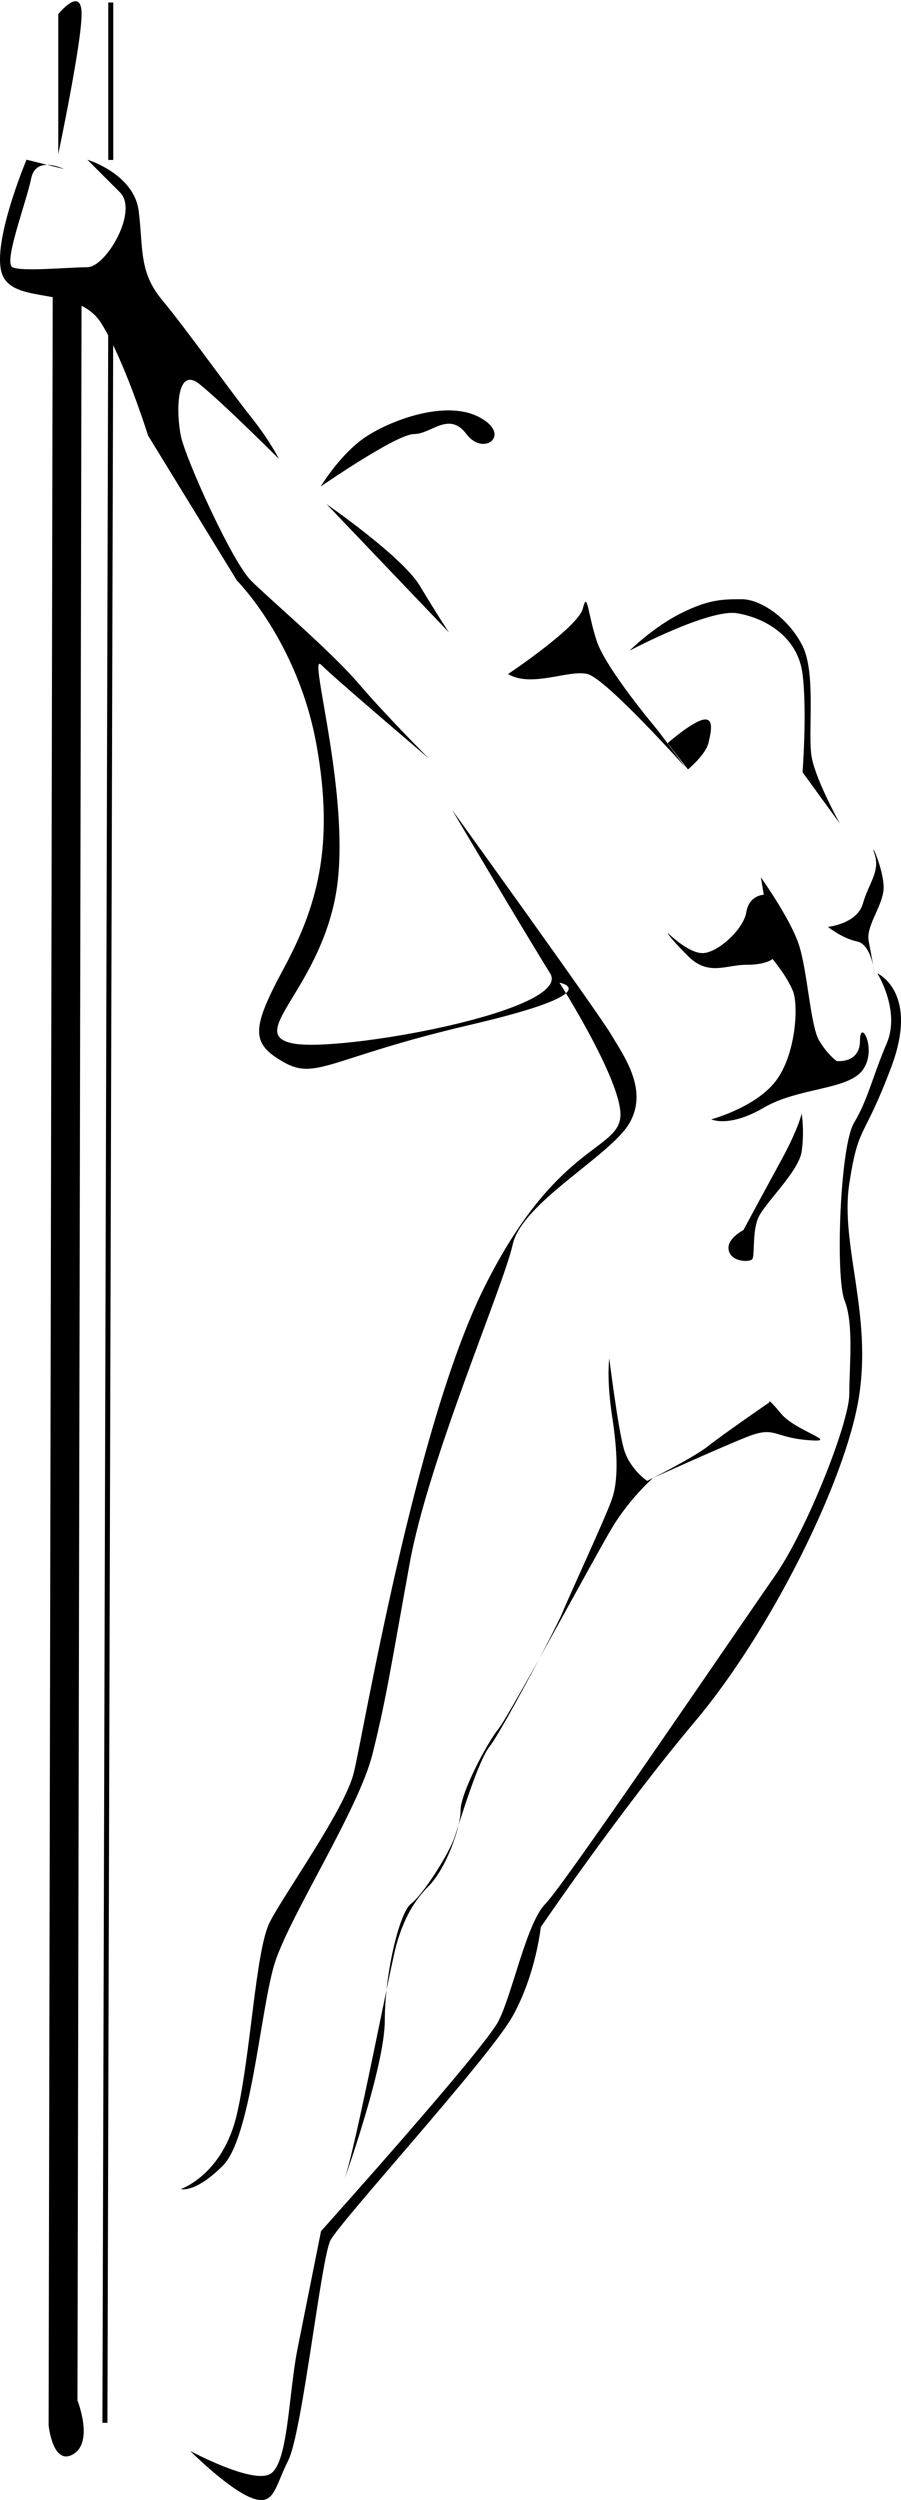
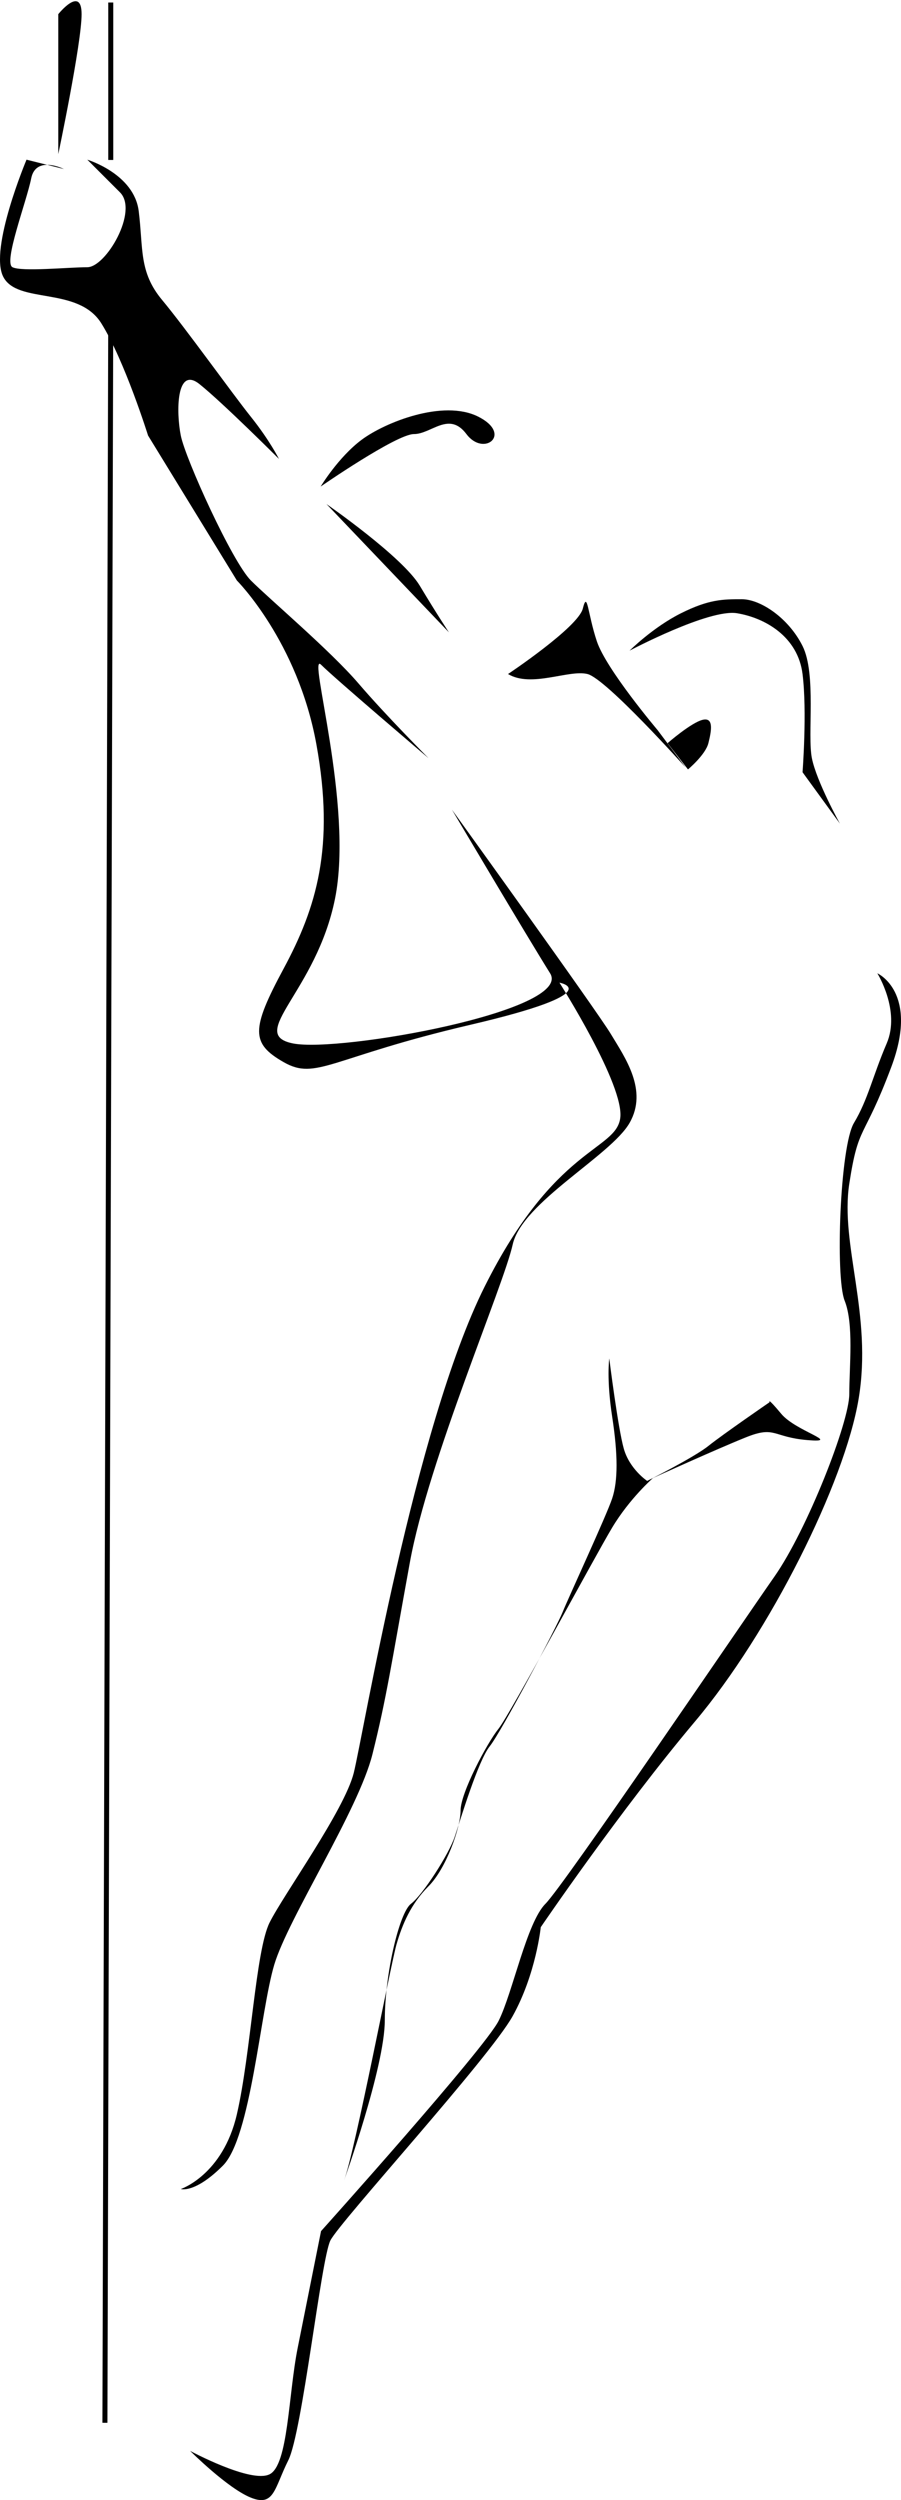
<svg xmlns="http://www.w3.org/2000/svg" xmlns:ns1="http://sodipodi.sourceforge.net/DTD/sodipodi-0.dtd" xmlns:ns2="http://www.inkscape.org/namespaces/inkscape" height="498.962" id="svg2" version="1.0" width="179.864" x="0" y="0" ns1:version="0.32" ns2:version="0.46" ns1:docname="stripper_jarno_vasamaa_01r.svg" ns2:output_extension="org.inkscape.output.svg.inkscape" ns2:export-filename="/home/joanna/gfx/vector/Jarno Vasamaa/stripper_jarno_vasamaa_01r.png" ns2:export-xdpi="36.027164" ns2:export-ydpi="36.027164">
  <ns1:namedview ns2:window-height="715" ns2:window-width="641" ns2:pageshadow="2" ns2:pageopacity="0.0" guidetolerance="10.0" gridtolerance="10.0" objecttolerance="10.0" borderopacity="1.0" bordercolor="#666666" pagecolor="#ffffff" id="base" showgrid="false" ns2:zoom="0.87822222" ns2:cx="125" ns2:cy="281.25" ns2:window-x="0" ns2:window-y="0" ns2:current-layer="svg2" />
  <defs id="defs3">
    <ns2:perspective ns1:type="inkscape:persp3d" ns2:vp_x="0 : 281.25 : 1" ns2:vp_y="0 : 1000 : 0" ns2:vp_z="250 : 281.25 : 1" ns2:persp3d-origin="125 : 187.5 : 1" id="perspective23" />
  </defs>
  <g id="layer1" transform="translate(-40.743,-25.268)">
    <path d="M 53.503,59.002 C 53.503,59.002 47.904,56.202 46.971,60.869 C 46.038,65.535 41.371,77.666 43.238,78.6 C 45.104,79.533 54.437,78.6 58.169,78.6 C 61.902,78.6 68.435,67.401 64.702,63.668 C 60.969,59.935 58.169,57.136 58.169,57.136 C 58.169,57.136 67.502,59.935 68.435,67.401 C 69.368,74.867 68.435,79.533 73.101,85.132 C 77.767,90.731 87.099,103.797 90.832,108.463 C 94.565,113.129 96.431,116.862 96.431,116.862 C 96.431,116.862 85.233,105.663 80.567,101.93 C 75.901,98.197 75.901,107.529 76.834,112.195 C 77.767,116.862 87.099,137.392 90.832,141.125 C 94.565,144.858 106.697,155.124 112.296,161.656 C 117.895,168.189 126.294,176.588 126.294,176.588 C 126.294,176.588 107.63,160.723 104.83,157.923 C 102.031,155.124 111.363,185.92 107.63,204.584 C 103.897,223.248 89.899,231.647 99.231,233.514 C 108.563,235.38 155.224,226.981 150.558,219.516 C 145.892,212.05 130.96,186.853 130.96,186.853 C 130.96,186.853 159.89,226.981 162.69,231.647 C 165.489,236.313 170.156,242.846 166.423,249.378 C 162.69,255.911 144.959,265.243 143.092,273.642 C 141.226,282.041 126.294,316.57 122.561,337.101 C 118.829,357.632 117.895,364.164 115.096,375.363 C 112.296,386.561 98.298,408.025 95.498,417.358 C 92.698,426.69 90.832,451.887 85.233,457.486 C 79.633,463.085 76.834,462.152 76.834,462.152 C 76.834,462.152 85.233,459.352 88.032,447.221 C 90.832,435.089 91.765,414.558 94.565,408.959 C 97.365,403.359 109.496,386.561 111.363,379.096 C 113.229,371.63 123.495,310.038 137.493,282.041 C 151.491,254.045 163.623,254.978 164.556,248.445 C 165.489,241.913 152.424,221.382 152.424,221.382 C 152.424,221.382 162.69,223.248 134.693,229.781 C 106.697,236.313 103.897,240.98 97.365,237.247 C 90.832,233.514 90.832,230.714 97.365,218.582 C 103.897,206.45 107.63,194.319 103.897,173.788 C 100.164,153.257 88.032,141.125 88.032,141.125 L 70.301,112.195 C 70.301,112.195 65.635,97.264 60.969,89.798 C 56.303,82.333 44.171,86.065 41.371,80.466 C 38.572,74.867 46.038,57.136 46.038,57.136 L 53.503,59.002 z" id="path1358" style="fill:#000000;fill-opacity:1;fill-rule:evenodd;stroke:none;stroke-width:1px;stroke-linecap:butt;stroke-linejoin:miter;stroke-opacity:1" />
    <path d="M 78.7,514.412 C 78.7,514.412 90.832,520.945 94.565,519.078 C 98.298,517.212 98.298,503.214 100.164,493.881 C 102.031,484.549 104.83,470.551 104.83,470.551 C 104.83,470.551 137.493,434.156 140.293,428.556 C 143.092,422.957 145.892,408.959 149.625,405.226 C 153.358,401.493 188.82,349.233 195.352,339.901 C 201.885,330.568 210.284,309.104 210.284,303.505 C 210.284,297.906 211.217,289.507 209.351,284.841 C 207.484,280.175 208.417,254.045 211.217,249.378 C 214.017,244.712 214.95,240.046 217.75,233.514 C 220.549,226.981 215.883,219.516 215.883,219.516 C 215.883,219.516 224.282,223.248 218.683,238.18 C 213.084,253.111 212.15,249.378 210.284,261.51 C 208.417,273.642 214.95,287.64 212.15,304.438 C 209.351,321.236 194.419,351.099 179.488,368.83 C 164.556,386.561 148.692,409.892 148.692,409.892 C 148.692,409.892 147.758,419.224 143.092,427.623 C 138.426,436.022 108.563,468.685 106.697,472.417 C 104.83,476.15 101.097,510.679 98.298,516.279 C 95.498,521.878 95.498,525.611 90.832,523.744 C 86.166,521.878 78.7,514.412 78.7,514.412 z" id="path2121" style="fill:#000000;fill-opacity:1;fill-rule:evenodd;stroke:none;stroke-width:1px;stroke-linecap:butt;stroke-linejoin:miter;stroke-opacity:1" />
    <path d="M 142.159,159.79 C 142.159,159.79 156.157,150.457 157.09,146.725 C 158.024,142.992 158.024,147.658 159.89,153.257 C 161.757,158.856 172.022,170.988 172.022,170.988 L 177.621,178.454 C 177.621,178.454 161.757,160.723 158.024,159.79 C 154.291,158.856 146.825,162.589 142.159,159.79 z" id="path2125" style="fill:#000000;fill-opacity:1;fill-rule:evenodd;stroke:none;stroke-width:1px;stroke-linecap:butt;stroke-linejoin:miter;stroke-opacity:1" />
    <path d="M 166.423,155.124 C 166.423,155.124 182.287,146.725 187.887,147.658 C 193.486,148.591 200.018,152.324 200.952,159.79 C 201.885,167.255 200.952,179.387 200.952,179.387 L 208.417,189.653 C 208.417,189.653 203.751,181.254 202.818,176.588 C 201.885,171.921 203.751,159.79 200.952,154.19 C 198.152,148.591 192.553,144.858 188.82,144.858 C 185.087,144.858 182.287,144.858 176.688,147.658 C 171.089,150.457 166.423,155.124 166.423,155.124 z" id="path2127" style="fill:#000000;fill-opacity:1;fill-rule:evenodd;stroke:none;stroke-width:1px;stroke-linecap:butt;stroke-linejoin:miter;stroke-opacity:1" />
    <path d="M 174.009,173.588 L 178.083,178.826 C 178.083,178.826 181.575,175.916 182.156,173.588 C 182.738,171.26 183.32,168.35 180.993,168.932 C 178.665,169.514 174.009,173.588 174.009,173.588 z" id="path2131" style="fill:#000000;fill-opacity:1;fill-rule:evenodd;stroke:none;stroke-width:1px;stroke-linecap:butt;stroke-linejoin:miter;stroke-opacity:1" />
-     <path d="M 206.017,210.252 C 206.017,210.252 211.837,209.67 213.001,205.596 C 214.165,201.523 216.493,199.195 215.329,195.703 C 214.165,192.211 217.657,199.777 217.075,203.269 C 216.493,206.76 213.583,210.252 214.165,213.162 C 214.747,216.072 215.329,219.564 215.329,219.564 C 215.329,219.564 214.747,213.744 211.837,213.162 C 208.927,212.58 206.017,210.252 206.017,210.252 z" id="path2133" style="fill:#000000;fill-opacity:1;fill-rule:evenodd;stroke:none;stroke-width:1px;stroke-linecap:butt;stroke-linejoin:miter;stroke-opacity:1" />
-     <path d="M 174.009,211.416 C 174.009,211.416 178.083,215.49 180.993,215.49 C 183.902,215.49 189.14,210.834 189.722,207.342 C 190.304,203.851 193.214,203.851 193.214,203.851 L 192.632,200.359 C 192.632,200.359 198.452,208.506 200.198,213.744 C 201.943,218.982 202.525,230.039 204.271,232.949 C 206.017,235.859 207.763,237.023 207.763,237.023 C 207.763,237.023 212.419,237.605 212.419,232.949 C 212.419,228.293 215.911,234.695 213.001,238.769 C 210.091,242.843 200.198,242.261 193.214,246.334 C 186.23,250.408 182.738,248.662 182.738,248.662 C 182.738,248.662 191.468,246.334 195.542,241.097 C 199.616,235.859 200.198,225.965 199.034,223.056 C 197.87,220.146 194.96,216.654 194.96,216.654 C 194.96,216.654 193.796,217.818 189.722,217.818 C 185.648,217.818 182.156,220.146 178.083,216.072 C 174.009,211.998 174.009,211.416 174.009,211.416 z" id="path2135" style="fill:#000000;fill-opacity:1;fill-rule:evenodd;stroke:none;stroke-width:1px;stroke-linecap:butt;stroke-linejoin:miter;stroke-opacity:1" />
-     <path d="M 189.14,270.777 C 189.14,270.777 185.648,272.523 186.23,274.851 C 186.812,277.179 190.304,277.179 190.886,276.597 C 191.468,276.015 190.886,271.359 192.05,268.449 C 193.214,265.539 200.198,259.138 200.78,255.064 C 201.361,250.99 200.78,247.498 200.78,247.498 C 200.78,247.498 200.198,250.408 196.706,256.81 C 193.214,263.211 189.14,270.777 189.14,270.777 z" id="path2137" style="fill:#000000;fill-opacity:1;fill-rule:evenodd;stroke:none;stroke-width:1px;stroke-linecap:butt;stroke-linejoin:miter;stroke-opacity:1" />
    <path d="M 109.41,460.499 C 109.41,460.499 117.558,437.802 117.558,428.491 C 117.558,419.179 120.468,406.958 122.796,405.212 C 125.123,403.466 130.361,395.319 131.525,391.827 C 132.689,388.335 136.181,376.696 138.509,373.786 C 140.837,370.876 151.894,349.925 153.058,347.015 C 154.222,344.105 161.788,327.81 162.951,324.318 C 164.115,320.826 164.115,315.589 162.951,308.023 C 161.788,300.457 162.37,296.384 162.37,296.384 C 162.37,296.384 164.115,310.351 165.279,314.425 C 166.443,318.499 169.935,320.826 169.935,320.826 C 169.935,320.826 179.247,316.171 182.156,313.843 C 185.066,311.515 194.378,305.113 194.378,305.113 C 194.378,305.113 193.796,303.949 196.706,307.441 C 199.616,310.933 208.927,313.261 201.943,312.679 C 194.96,312.097 195.542,309.769 189.722,312.097 C 183.902,314.425 171.099,320.244 171.099,320.244 C 171.099,320.244 166.443,324.318 162.951,330.138 C 159.46,335.958 142.583,367.384 140.255,370.294 C 137.927,373.204 132.689,383.097 132.689,386.589 C 132.689,390.081 129.779,398.228 126.287,401.72 C 122.796,405.212 121.05,409.286 119.886,413.36 C 118.722,417.433 111.738,454.097 109.41,460.499 z" id="path2139" style="fill:#000000;fill-opacity:1;fill-rule:evenodd;stroke:none;stroke-width:1px;stroke-linecap:butt;stroke-linejoin:miter;stroke-opacity:1" />
-     <path d="M 51.27,80.494 L 50.447,509.292 C 50.447,509.292 51.27,517.523 55.385,515.054 C 59.5,512.584 56.208,504.354 56.208,504.354 L 57.031,81.317 L 51.27,80.494 z" id="path2141" style="fill:#000000;fill-opacity:1;fill-rule:evenodd;stroke:none;stroke-width:1px;stroke-linecap:butt;stroke-linejoin:miter;stroke-opacity:1" />
    <path d="M 52.377,56.03 L 52.377,28.096 C 52.377,28.096 57.033,22.276 57.033,28.096 C 57.033,33.915 52.377,56.03 52.377,56.03 z" id="path2143" style="fill:#000000;fill-opacity:1;fill-rule:evenodd;stroke:none;stroke-width:1px;stroke-linecap:butt;stroke-linejoin:miter;stroke-opacity:1" />
    <path d="M 61.689,508.803 L 62.853,87.457" id="path2145" style="fill:none;fill-opacity:0.75;fill-rule:evenodd;stroke:#000000;stroke-width:1px;stroke-linecap:butt;stroke-linejoin:miter;stroke-opacity:1" />
    <path d="M 62.853,57.194 L 62.853,25.768" id="path2147" style="fill:none;fill-opacity:0.75;fill-rule:evenodd;stroke:#000000;stroke-width:1px;stroke-linecap:butt;stroke-linejoin:miter;stroke-opacity:1" />
    <path d="M 104.755,122.375 C 104.755,122.375 119.886,111.899 123.378,111.899 C 126.869,111.899 130.361,107.244 133.853,111.899 C 137.345,116.555 143.165,111.899 136.181,108.408 C 129.197,104.916 117.558,109.571 112.902,113.063 C 108.246,116.555 104.755,122.375 104.755,122.375 z" id="path2149" style="fill:#000000;fill-opacity:1;fill-rule:evenodd;stroke:none;stroke-width:1px;stroke-linecap:butt;stroke-linejoin:miter;stroke-opacity:1" />
    <path d="M 130.361,151.473 L 105.918,125.867 C 105.918,125.867 121.05,136.342 124.541,142.162 C 128.033,147.981 130.361,151.473 130.361,151.473 z" id="path2177" style="fill:#000000;fill-opacity:1;fill-rule:evenodd;stroke:none;stroke-width:1px;stroke-linecap:butt;stroke-linejoin:miter;stroke-opacity:1" />
  </g>
</svg>